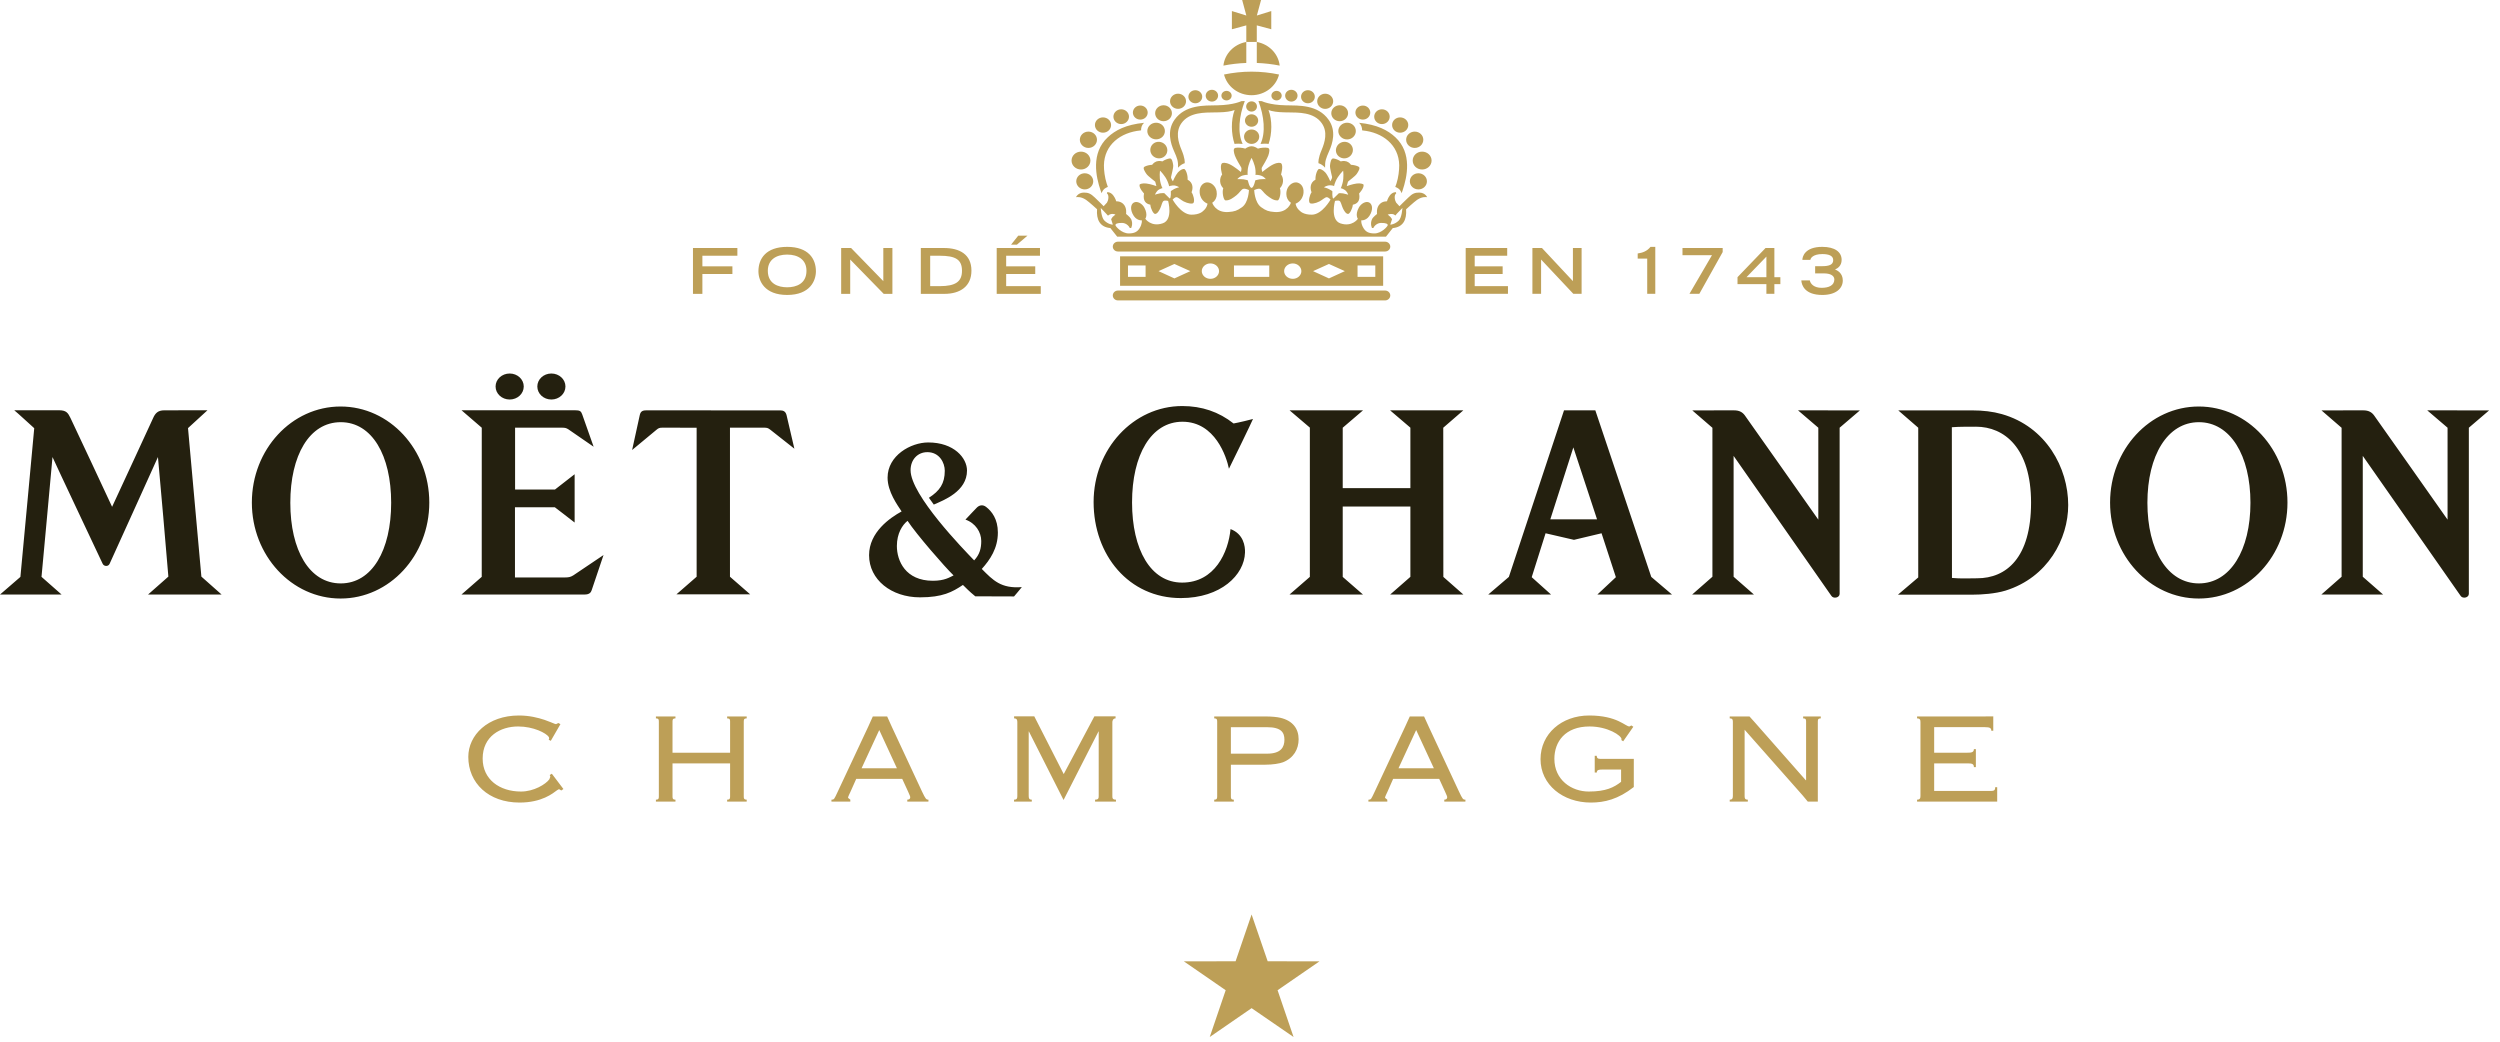
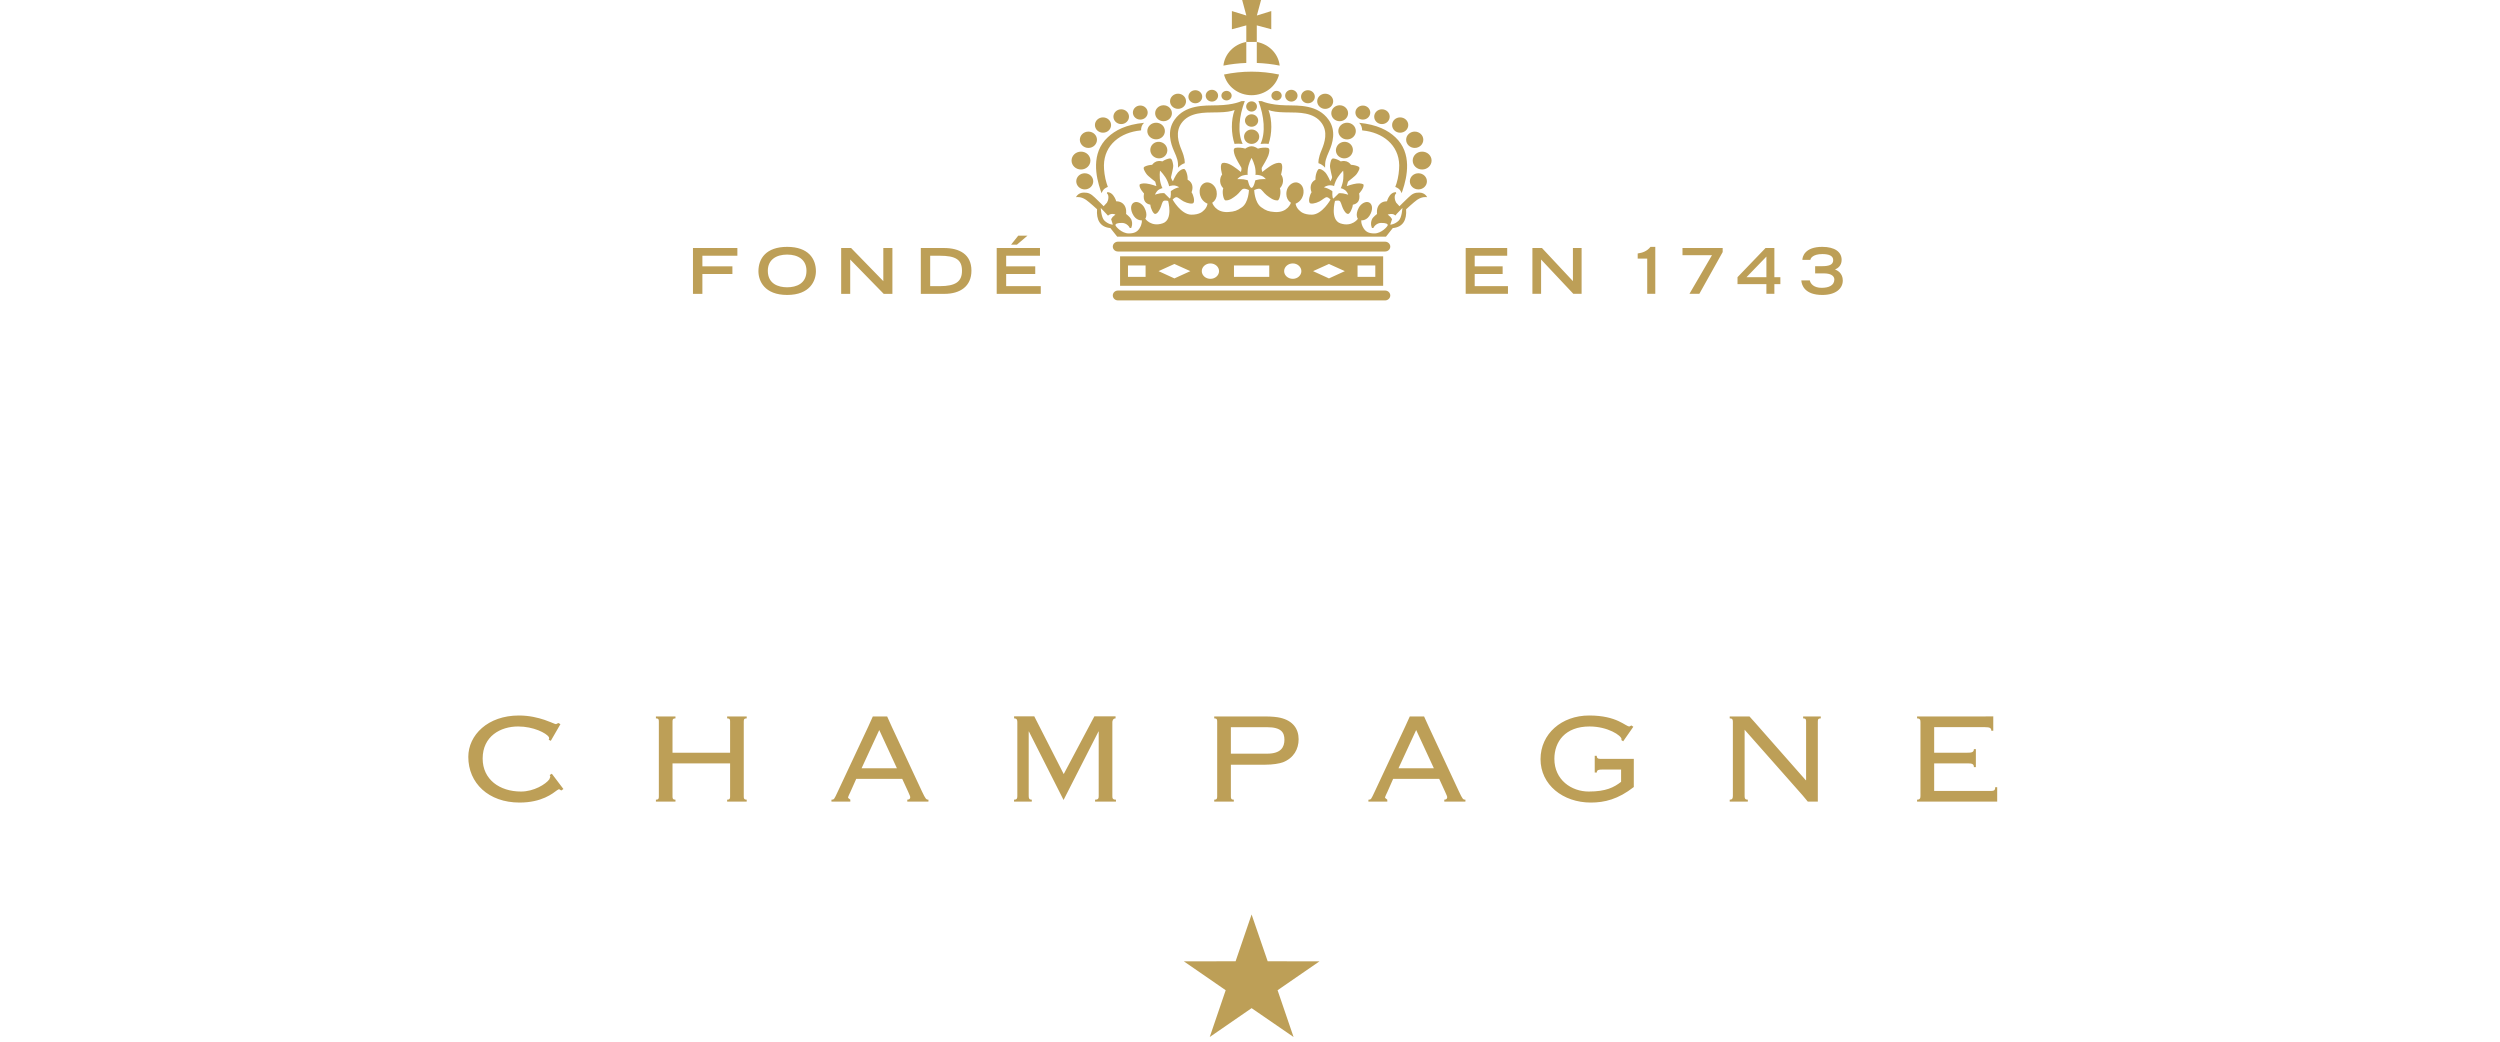
<svg xmlns="http://www.w3.org/2000/svg" width="156px" height="65px" viewBox="0 0 156 65">
  <title>logo</title>
  <desc>Created with Sketch.</desc>
  <g id="A---Homepage" stroke="none" stroke-width="1" fill="none" fill-rule="evenodd">
    <g id="A.1.1---M&amp;C---Homepage" transform="translate(-605, -10)">
      <g id="//-HEADER">
        <g id="logo" transform="translate(605, 10)">
          <path d="M76.534,6.266 C76.714,6.266 76.855,6.133 76.855,5.967 C76.855,5.804 76.714,5.67 76.534,5.67 C76.36,5.67 76.215,5.804 76.215,5.967 C76.215,6.133 76.36,6.266 76.534,6.266 Z M77.769,2.618 C77.009,2.753 76.419,3.354 76.341,4.094 C76.804,4.001 77.285,3.947 77.769,3.928 L77.769,2.618 Z M79.853,4.094 C79.77,3.354 79.185,2.756 78.424,2.618 L78.424,3.928 C78.91,3.947 79.388,4.001 79.853,4.094 Z M73.509,6.792 C73.784,6.792 74.009,6.58 74.009,6.319 C74.009,6.06 73.784,5.846 73.509,5.846 C73.236,5.846 73.01,6.06 73.01,6.319 C73.01,6.58 73.236,6.792 73.509,6.792 Z M75.624,6.34 C75.836,6.34 76.009,6.172 76.009,5.967 C76.009,5.769 75.836,5.603 75.624,5.603 C75.408,5.603 75.235,5.769 75.235,5.967 C75.235,6.172 75.408,6.34 75.624,6.34 Z M78.424,1.583 L79.327,1.826 L79.327,0.69 L78.428,0.969 L78.69,-6.98924731e-05 L77.511,-6.98924731e-05 L77.772,0.969 L76.87,0.69 L76.87,1.826 L77.769,1.583 L77.769,2.618 L78.424,2.618 L78.424,1.583 Z M74.588,6.445 C74.828,6.445 75.019,6.262 75.019,6.036 C75.019,5.81 74.828,5.629 74.588,5.629 C74.352,5.629 74.156,5.81 74.156,6.036 C74.156,6.262 74.352,6.445 74.588,6.445 Z M79.335,5.967 C79.335,6.133 79.479,6.266 79.661,6.266 C79.833,6.266 79.978,6.133 79.978,5.967 C79.978,5.804 79.833,5.67 79.661,5.67 C79.479,5.67 79.335,5.804 79.335,5.967 Z M83.511,8.179 C83.511,8.465 83.756,8.701 84.058,8.701 C84.361,8.701 84.604,8.465 84.604,8.179 C84.604,7.89 84.361,7.658 84.058,7.658 C83.756,7.658 83.511,7.89 83.511,8.179 Z M83.597,7.564 C83.884,7.564 84.121,7.341 84.121,7.065 C84.121,6.792 83.884,6.568 83.597,6.568 C83.307,6.568 83.072,6.792 83.072,7.065 C83.072,7.341 83.307,7.564 83.597,7.564 Z M85.044,7.463 C85.299,7.463 85.504,7.269 85.504,7.025 C85.504,6.781 85.299,6.587 85.044,6.587 C84.787,6.587 84.577,6.781 84.577,7.025 C84.577,7.269 84.787,7.463 85.044,7.463 Z M82.692,6.795 C82.966,6.795 83.191,6.58 83.191,6.319 C83.191,6.06 82.966,5.847 82.692,5.847 C82.419,5.847 82.193,6.06 82.193,6.319 C82.193,6.58 82.419,6.795 82.692,6.795 Z M80.58,6.34 C80.793,6.34 80.967,6.172 80.967,5.967 C80.967,5.769 80.793,5.603 80.58,5.603 C80.366,5.603 80.193,5.769 80.193,5.967 C80.193,6.172 80.366,6.34 80.58,6.34 Z M72.606,7.564 C72.892,7.564 73.128,7.341 73.128,7.065 C73.128,6.792 72.892,6.568 72.606,6.568 C72.318,6.568 72.081,6.792 72.081,7.065 C72.081,7.341 72.318,7.564 72.606,7.564 Z M64.944,17.856 L62.785,17.856 L62.785,17.099 L64.599,17.099 L64.599,16.62 L62.785,16.62 L62.785,15.958 L64.895,15.958 L64.895,15.476 L62.194,15.476 L62.194,18.337 L64.944,18.337 L64.944,17.856 Z M69.963,7.743 C70.231,7.743 70.449,7.534 70.449,7.28 C70.449,7.028 70.231,6.82 69.963,6.82 C69.695,6.82 69.477,7.028 69.477,7.28 C69.477,7.534 69.695,7.743 69.963,7.743 Z M49.119,17.927 C48.556,17.927 47.912,17.706 47.912,16.896 C47.912,16.209 48.433,15.886 49.119,15.886 C49.807,15.886 50.324,16.209 50.324,16.896 C50.324,17.706 49.681,17.927 49.119,17.927 Z M49.119,15.404 C47.793,15.404 47.326,16.145 47.326,16.926 C47.326,17.521 47.695,18.405 49.119,18.405 C50.542,18.405 50.913,17.521 50.913,16.926 C50.913,16.145 50.443,15.404 49.119,15.404 Z M86.753,18.437 C86.753,18.266 86.606,18.13 86.43,18.13 L69.762,18.13 C69.582,18.13 69.438,18.266 69.438,18.437 C69.438,18.607 69.582,18.746 69.762,18.746 L86.43,18.746 C86.606,18.746 86.753,18.607 86.753,18.437 Z M45.374,44.828 C45.568,44.828 45.558,44.927 45.558,45.069 L45.558,46.969 L41.965,46.969 L41.965,45.069 C41.965,44.927 41.956,44.828 42.149,44.828 L42.149,44.706 L40.929,44.706 L40.929,44.828 C41.123,44.828 41.112,44.927 41.112,45.069 L41.112,49.656 C41.112,49.798 41.123,49.899 40.929,49.899 L40.929,50.018 L42.149,50.018 L42.149,49.899 C41.956,49.899 41.965,49.798 41.965,49.656 L41.965,47.634 L45.558,47.634 L45.558,49.656 C45.558,49.798 45.568,49.899 45.374,49.899 L45.374,50.018 L46.594,50.018 L46.594,49.899 C46.402,49.899 46.411,49.798 46.411,49.656 L46.411,45.069 C46.411,44.927 46.402,44.828 46.594,44.828 L46.594,44.706 L45.374,44.706 L45.374,44.828 Z M69.411,49.656 L69.411,45.065 C69.411,44.988 69.443,44.828 69.611,44.828 L69.611,44.701 L68.288,44.701 L66.376,48.303 L64.54,44.701 L63.28,44.701 L63.28,44.828 C63.465,44.828 63.481,44.942 63.481,45.065 L63.481,49.656 C63.481,49.798 63.474,49.899 63.276,49.899 L63.276,50.018 L64.384,50.018 L64.384,49.899 C64.21,49.899 64.191,49.805 64.191,49.656 L64.191,45.643 L64.203,45.643 L66.366,49.919 L68.546,45.643 L68.559,45.643 L68.559,49.656 C68.559,49.798 68.553,49.899 68.333,49.899 L68.333,50.018 L69.635,50.018 L69.635,49.899 C69.415,49.899 69.411,49.798 69.411,49.656 Z M58.641,17.856 L58.043,17.856 L58.043,15.958 L58.641,15.958 C59.624,15.958 60.028,16.195 60.028,16.896 C60.028,17.566 59.64,17.856 58.641,17.856 Z M58.904,15.476 L57.459,15.476 L57.459,18.337 L58.93,18.337 C59.922,18.337 60.618,17.862 60.618,16.889 C60.618,15.857 59.855,15.476 58.904,15.476 Z M53.763,47.938 L54.865,45.554 L55.967,47.938 L53.763,47.938 Z M57.534,49.392 L55.66,45.375 C55.551,45.139 55.358,44.706 55.358,44.706 L54.464,44.706 C54.464,44.706 54.283,45.111 54.177,45.344 L52.264,49.424 C52.054,49.867 52.056,49.899 51.883,49.899 L51.882,50.018 L53.06,50.018 L53.06,49.899 L52.917,49.786 C52.918,49.703 53.013,49.535 53.067,49.412 L53.428,48.603 L56.3,48.603 L56.672,49.412 C56.779,49.656 56.799,49.694 56.799,49.758 C56.794,49.846 56.734,49.899 56.615,49.899 L56.615,50.018 L57.934,50.018 L57.935,49.899 C57.794,49.899 57.761,49.867 57.534,49.392 Z M34.303,48.361 L34.341,48.459 L34.28,48.628 C34.053,48.938 33.315,49.392 32.511,49.392 C31.174,49.392 30.118,48.639 30.118,47.333 C30.118,45.94 31.23,45.332 32.33,45.332 C33.29,45.332 34.087,45.744 34.247,45.989 L34.27,46.07 L34.24,46.158 L34.369,46.229 L34.971,45.187 L34.841,45.116 L34.697,45.187 L34.611,45.165 C34.471,45.116 34.283,45.021 33.974,44.918 C33.581,44.788 33.039,44.647 32.38,44.647 C30.438,44.647 29.222,45.868 29.222,47.232 C29.222,48.861 30.479,50.08 32.421,50.08 C33.81,50.08 34.493,49.51 34.769,49.305 L34.882,49.243 L35.025,49.326 L35.157,49.234 L34.434,48.28 L34.303,48.361 Z M86.231,7.743 C86.504,7.743 86.717,7.534 86.717,7.28 C86.717,7.028 86.504,6.82 86.231,6.82 C85.965,6.82 85.75,7.028 85.75,7.28 C85.75,7.534 85.965,7.743 86.231,7.743 Z M68.826,8.281 C69.106,8.281 69.332,8.068 69.332,7.801 C69.332,7.539 69.106,7.325 68.826,7.325 C68.549,7.325 68.323,7.539 68.323,7.801 C68.323,8.068 68.549,8.281 68.826,8.281 Z M72.142,8.695 C72.448,8.695 72.689,8.465 72.689,8.179 C72.689,7.89 72.448,7.658 72.142,7.658 C71.839,7.658 71.592,7.89 71.592,8.179 C71.592,8.465 71.839,8.695 72.142,8.695 Z M43.829,17.099 L45.702,17.099 L45.702,16.62 L43.829,16.62 L43.829,15.958 L46.012,15.958 L46.012,15.476 L43.241,15.476 L43.241,18.337 L43.829,18.337 L43.829,17.099 Z M71.154,7.463 C71.409,7.463 71.616,7.269 71.616,7.025 C71.616,6.781 71.409,6.584 71.154,6.584 C70.9,6.584 70.692,6.781 70.692,7.025 C70.692,7.269 70.9,7.463 71.154,7.463 Z M67.915,9.231 C68.214,9.231 68.451,9 68.451,8.72 C68.451,8.439 68.214,8.212 67.915,8.212 C67.622,8.212 67.382,8.439 67.382,8.72 C67.382,9 67.622,9.231 67.915,9.231 Z M53.053,16.195 L55.144,18.337 L55.686,18.337 L55.686,15.476 L55.119,15.476 L55.119,17.542 L53.109,15.476 L52.489,15.476 L52.489,18.337 L53.053,18.337 L53.053,16.195 Z M64.115,14.706 L63.538,14.706 L63.09,15.268 L63.454,15.268 L64.115,14.706 Z M67.455,10.577 C67.78,10.577 68.042,10.328 68.042,10.02 C68.042,9.71 67.78,9.462 67.455,9.462 C67.13,9.462 66.865,9.71 66.865,10.02 C66.865,10.328 67.13,10.577 67.455,10.577 Z M81.614,6.445 C81.853,6.445 82.045,6.264 82.045,6.036 C82.045,5.81 81.853,5.629 81.614,5.629 C81.378,5.629 81.185,5.81 81.185,6.036 C81.185,6.264 81.378,6.445 81.614,6.445 Z M87.366,8.281 C87.65,8.281 87.876,8.068 87.876,7.801 C87.876,7.539 87.65,7.325 87.366,7.325 C87.092,7.325 86.867,7.539 86.867,7.801 C86.867,8.068 87.092,8.281 87.366,8.281 Z M96.164,16.195 L98.176,18.334 L98.692,18.334 L98.692,15.476 L98.15,15.476 L98.15,17.542 L96.219,15.476 L95.622,15.476 L95.622,18.334 L96.164,18.334 L96.164,16.195 Z M70.386,17.276 L71.485,17.276 L71.485,16.563 L70.386,16.563 L70.386,17.276 Z M73.283,16.471 L74.278,16.919 L73.283,17.373 L72.294,16.919 L73.283,16.471 Z M75.53,16.438 C75.83,16.438 76.069,16.656 76.069,16.919 C76.069,17.183 75.83,17.399 75.53,17.399 C75.233,17.399 74.991,17.183 74.991,16.919 C74.991,16.656 75.233,16.438 75.53,16.438 Z M77,17.276 L79.202,17.276 L79.202,16.563 L77,16.563 L77,17.276 Z M80.672,16.438 C80.964,16.438 81.205,16.656 81.205,16.919 C81.205,17.183 80.964,17.399 80.672,17.399 C80.371,17.399 80.13,17.183 80.13,16.919 C80.13,16.656 80.371,16.438 80.672,16.438 Z M82.927,16.471 L83.919,16.919 L82.927,17.373 L81.935,16.919 L82.927,16.471 Z M84.711,17.276 L85.819,17.276 L85.819,16.563 L84.711,16.563 L84.711,17.276 Z M69.892,17.834 L86.309,17.834 L86.309,15.995 L69.892,15.995 L69.892,17.834 Z M102.192,15.817 L102.192,16.136 L102.786,16.136 L102.786,18.334 L103.29,18.334 L103.29,15.404 L102.992,15.404 C102.768,15.679 102.501,15.772 102.192,15.817 Z M87.267,47.938 L88.369,45.554 L89.472,47.938 L87.267,47.938 Z M91.04,49.392 L89.167,45.375 C89.06,45.139 88.862,44.706 88.862,44.706 L87.971,44.706 C87.971,44.706 87.787,45.111 87.681,45.344 L85.77,49.424 C85.558,49.867 85.563,49.899 85.391,49.899 L85.388,50.018 L86.569,50.018 L86.566,49.899 L86.424,49.786 C86.428,49.703 86.519,49.535 86.575,49.412 L86.931,48.603 L89.807,48.603 L90.177,49.412 C90.287,49.656 90.305,49.694 90.305,49.758 C90.3,49.846 90.238,49.899 90.124,49.899 L90.124,50.018 L91.441,50.018 L91.444,49.899 C91.287,49.899 91.267,49.867 91.04,49.392 Z M92.021,17.099 L93.765,17.099 L93.765,16.62 L92.021,16.62 L92.021,15.958 L94.049,15.958 L94.049,15.476 L91.459,15.476 L91.459,18.334 L94.097,18.334 L94.097,17.856 L92.021,17.856 L92.021,17.099 Z M79.103,59.984 C79.103,59.984 78.319,57.694 78.1,57.064 C77.959,57.486 77.745,58.099 77.745,58.099 L77.101,59.984 C77.101,59.984 74.566,59.984 73.871,59.987 C74.432,60.374 76.483,61.79 76.483,61.79 C76.483,61.79 75.7,64.082 75.488,64.709 C76.05,64.323 78.1,62.909 78.1,62.909 C78.1,62.909 80.153,64.323 80.718,64.709 C80.504,64.082 79.721,61.79 79.721,61.79 C79.721,61.79 81.767,60.374 82.336,59.987 C81.638,59.984 79.103,59.984 79.103,59.984 Z M88.153,10.02 C88.153,10.328 88.414,10.577 88.74,10.577 C89.067,10.577 89.331,10.328 89.331,10.02 C89.331,9.71 89.067,9.462 88.74,9.462 C88.414,9.462 88.153,9.71 88.153,10.02 Z M104.987,15.925 L106.827,15.925 L105.422,18.334 L106.039,18.334 L107.495,15.729 L107.495,15.476 L104.987,15.476 L104.987,15.925 Z M86.753,15.389 C86.753,15.22 86.606,15.08 86.43,15.08 L69.762,15.08 C69.582,15.08 69.438,15.22 69.438,15.389 C69.438,15.559 69.582,15.694 69.762,15.694 L86.43,15.694 C86.606,15.694 86.753,15.559 86.753,15.389 Z M108.982,17.296 L110.223,16.012 L110.223,17.296 L108.982,17.296 Z M110.223,18.334 L110.721,18.334 L110.721,17.728 L111.095,17.728 L111.095,17.296 L110.721,17.296 L110.721,15.476 L110.17,15.476 L108.421,17.296 L108.421,17.728 L110.223,17.728 L110.223,18.334 Z M112.516,44.828 C112.714,44.828 112.7,44.927 112.7,45.069 L112.7,48.686 L112.679,48.686 L109.494,45.069 L109.167,44.706 L107.934,44.706 L107.934,44.828 C108.127,44.828 108.131,44.927 108.131,45.069 L108.131,49.656 C108.131,49.798 108.113,49.899 107.934,49.899 L107.934,50.018 L109.064,50.018 L109.064,49.899 C108.869,49.899 108.864,49.798 108.864,49.656 L108.864,45.536 L112.477,49.624 L112.804,50.018 L113.432,50.018 L113.432,49.656 L113.432,45.069 C113.432,44.927 113.423,44.828 113.616,44.828 L113.616,44.706 L112.516,44.706 L112.516,44.828 Z M124.501,49.123 C124.501,49.377 124.37,49.353 124.085,49.353 L120.692,49.353 L120.692,47.634 L122.773,47.634 C123.063,47.634 123.171,47.671 123.171,47.871 L123.294,47.871 L123.294,46.745 L123.171,46.745 C123.171,46.958 122.996,46.969 122.753,46.969 L120.692,46.969 L120.692,45.375 L123.859,45.375 C124.165,45.375 124.257,45.428 124.257,45.598 L124.38,45.598 L124.38,44.701 C124.38,44.701 124.195,44.706 123.85,44.706 L119.626,44.706 L119.626,44.828 C119.814,44.828 119.837,44.927 119.837,45.069 L119.837,49.656 C119.837,49.798 119.814,49.899 119.626,49.899 L119.626,50.018 L124.145,50.018 C124.396,50.018 124.625,50.021 124.625,50.021 L124.625,49.123 L124.501,49.123 Z M114.507,16.813 C114.646,16.758 114.918,16.601 114.918,16.216 C114.918,15.722 114.494,15.404 113.709,15.404 C112.617,15.404 112.468,16.019 112.468,16.216 L112.969,16.216 C112.969,16.128 113.112,15.854 113.714,15.854 C114.107,15.854 114.392,15.95 114.392,16.232 C114.392,16.53 114.119,16.61 113.685,16.61 L113.265,16.61 L113.265,17.059 L113.808,17.059 C114.317,17.059 114.465,17.264 114.463,17.446 C114.454,17.818 114.107,17.96 113.667,17.96 C113.19,17.96 112.973,17.713 112.933,17.498 L112.402,17.498 C112.421,17.793 112.613,18.405 113.714,18.405 C114.56,18.405 114.99,17.999 114.99,17.503 C114.99,17.045 114.656,16.878 114.507,16.813 Z M99.637,47.16 L99.511,47.164 L99.511,48.205 L99.64,48.204 C99.64,48.038 99.773,48.019 99.987,48.019 L101.156,48.019 L101.156,48.786 C100.716,49.132 100.211,49.392 99.137,49.392 C98.057,49.392 96.993,48.665 96.993,47.353 C96.993,46.283 97.664,45.332 99.189,45.332 C100.323,45.332 101.185,45.899 101.185,46.13 L101.167,46.176 L101.287,46.257 L101.92,45.35 L101.796,45.268 L101.677,45.332 C101.432,45.338 100.915,44.647 99.164,44.647 C97.44,44.647 96.129,45.796 96.129,47.372 C96.129,48.968 97.526,50.08 99.268,50.08 C100.12,50.08 100.974,49.876 101.949,49.11 L101.949,48.618 L101.949,47.739 C101.949,47.513 101.95,47.353 101.95,47.353 L99.987,47.353 C99.811,47.353 99.637,47.384 99.637,47.16 Z M79.812,4.65 C79.263,4.535 78.686,4.471 78.096,4.471 C77.507,4.471 76.934,4.535 76.38,4.65 C76.563,5.39 77.263,5.941 78.096,5.941 C78.93,5.941 79.63,5.39 79.812,4.65 Z M75.919,6.571 C75.149,6.587 73.96,6.529 73.293,7.47 C72.796,8.164 73.053,8.967 73.259,9.428 C73.466,9.895 73.52,10.045 73.513,10.465 C73.655,10.285 73.858,10.202 73.925,10.185 C73.93,10.134 73.951,9.883 73.729,9.357 C73.524,8.869 73.338,8.231 73.722,7.687 C74.219,6.985 75.187,7.025 75.815,7.014 L76.035,7.011 C76.483,7.003 76.814,6.953 77.041,6.866 C76.804,7.49 76.822,8.349 77.037,8.983 C77.15,8.958 77.383,8.964 77.541,8.979 C77.21,8.277 77.315,7.253 77.674,6.308 L77.469,6.309 C77.461,6.309 77,6.551 75.975,6.571 L75.919,6.571 Z M78.1,8.98 C78.362,8.98 78.575,8.779 78.575,8.527 C78.575,8.281 78.362,8.08 78.1,8.08 C77.839,8.08 77.628,8.281 77.628,8.527 C77.628,8.778 77.839,8.98 78.1,8.98 Z M78.096,6.964 C78.285,6.964 78.434,6.823 78.434,6.645 C78.434,6.467 78.285,6.324 78.096,6.324 C77.914,6.324 77.761,6.467 77.761,6.645 C77.761,6.823 77.914,6.964 78.096,6.964 Z M89.04,11.314 C89.04,11.036 88.802,10.812 88.508,10.812 C88.212,10.812 87.974,11.036 87.974,11.314 C87.974,11.596 88.212,11.819 88.508,11.819 C88.802,11.819 89.04,11.596 89.04,11.314 Z M87.065,11.664 C87.22,11.726 87.371,11.796 87.46,12.056 C87.5,11.95 87.464,12.056 87.519,11.891 C87.805,11.046 88.137,9.556 87.069,8.563 C86.609,8.132 85.935,7.773 84.809,7.663 C84.942,7.79 84.994,7.949 84.998,8.132 L85.031,8.14 C86.264,8.261 87.291,9.03 87.311,10.313 C87.315,10.614 87.258,11.086 87.143,11.443 C87.091,11.605 87.082,11.613 87.065,11.664 Z M84.387,9.537 C84.492,9.27 84.349,8.972 84.076,8.877 C83.801,8.785 83.496,8.925 83.396,9.195 C83.289,9.465 83.429,9.76 83.708,9.853 C83.981,9.948 84.287,9.807 84.387,9.537 Z M88.279,9.231 C88.577,9.231 88.814,9.003 88.814,8.72 C88.814,8.439 88.577,8.212 88.279,8.212 C87.985,8.212 87.743,8.439 87.743,8.72 C87.743,9.003 87.985,9.231 88.279,9.231 Z M67.688,11.819 C67.983,11.819 68.218,11.592 68.218,11.314 C68.218,11.036 67.983,10.812 67.688,10.812 C67.396,10.812 67.158,11.036 67.158,11.314 C67.158,11.592 67.396,11.819 67.688,11.819 Z M76.807,45.377 L79.068,45.377 C79.964,45.377 80.148,45.719 80.148,46.159 C80.148,46.613 79.943,47.029 79.068,47.029 L76.807,47.029 L76.807,45.377 Z M78.946,47.718 C79.422,47.718 79.845,47.645 80.056,47.566 C80.727,47.303 81.034,46.745 81.034,46.13 C81.034,45.485 80.685,44.973 79.887,44.788 C79.696,44.744 79.387,44.706 78.912,44.706 L75.768,44.706 L75.768,44.828 C75.96,44.828 75.952,44.927 75.952,45.069 L75.952,49.656 C75.952,49.798 75.96,49.899 75.768,49.899 L75.768,50.018 L76.99,50.018 L76.99,49.899 C76.798,49.899 76.807,49.798 76.807,49.656 L76.807,47.718 L78.946,47.718 Z M86.753,14.014 L86.864,13.676 L86.763,13.536 L86.595,13.389 C86.595,13.389 86.743,13.342 86.871,13.353 C86.999,13.365 87.066,13.446 87.068,13.449 C87.073,13.442 87.092,13.417 87.167,13.333 C87.365,13.122 87.511,12.976 87.511,12.976 C87.511,12.976 87.479,13.577 87.277,13.769 C87.038,13.999 86.77,14.028 86.753,14.014 Z M83.14,11.931 C83.14,11.931 83.058,11.867 82.927,11.801 C82.814,11.737 82.615,11.689 82.615,11.689 C82.615,11.689 82.787,11.552 83.026,11.564 C83.182,11.568 83.25,11.613 83.25,11.613 C83.25,11.613 83.235,11.57 83.345,11.309 C83.496,10.958 83.812,10.652 83.812,10.652 C83.812,10.652 83.873,11.07 83.772,11.437 C83.698,11.712 83.659,11.743 83.659,11.743 C83.659,11.743 83.742,11.754 83.867,11.823 C84.076,11.939 84.126,12.15 84.126,12.15 C84.126,12.15 83.942,12.092 83.8,12.067 C83.672,12.045 83.548,12.056 83.548,12.056 L83.207,12.389 C83.111,12.384 83.14,11.931 83.14,11.931 Z M78.096,11.722 C77.961,11.723 77.865,11.254 77.865,11.254 C77.865,11.254 77.732,11.207 77.594,11.189 C77.438,11.172 77.212,11.176 77.212,11.176 C77.212,11.176 77.358,10.98 77.608,10.937 C77.767,10.898 77.861,10.912 77.861,10.912 C77.861,10.912 77.834,10.919 77.856,10.628 C77.882,10.248 78.09,9.863 78.096,9.856 L78.1,9.856 C78.1,9.863 78.315,10.248 78.343,10.628 C78.362,10.919 78.333,10.915 78.333,10.915 C78.333,10.915 78.424,10.898 78.586,10.933 C78.854,10.98 78.984,11.176 78.984,11.176 C78.984,11.176 78.758,11.171 78.605,11.189 C78.455,11.211 78.33,11.254 78.33,11.254 C78.33,11.254 78.235,11.723 78.096,11.722 Z M72.987,12.384 L72.649,12.05 C72.649,12.05 72.516,12.045 72.395,12.061 C72.264,12.081 72.072,12.147 72.072,12.147 C72.072,12.147 72.149,11.923 72.333,11.819 C72.463,11.749 72.543,11.737 72.543,11.737 C72.543,11.737 72.499,11.705 72.424,11.434 C72.323,11.063 72.385,10.648 72.385,10.648 C72.385,10.648 72.698,10.951 72.848,11.302 C72.962,11.568 72.948,11.622 72.948,11.622 C72.948,11.622 73.019,11.588 73.17,11.573 C73.394,11.55 73.58,11.685 73.58,11.685 C73.58,11.685 73.399,11.726 73.265,11.796 C73.162,11.851 73.059,11.927 73.059,11.927 C73.059,11.927 73.085,12.381 72.987,12.384 Z M68.919,13.769 C68.714,13.577 68.687,12.976 68.687,12.976 C68.687,12.976 68.833,13.122 69.025,13.333 C69.122,13.437 69.137,13.456 69.139,13.458 C69.139,13.458 69.228,13.368 69.358,13.352 C69.482,13.333 69.604,13.389 69.604,13.389 L69.429,13.536 L69.334,13.676 L69.44,14.014 C69.426,14.028 69.156,13.999 68.919,13.769 Z M87.74,13.061 C87.74,13.061 88.235,12.602 88.431,12.467 C88.782,12.233 89.054,12.307 89.054,12.307 C89.054,12.307 88.936,12.017 88.555,12.017 C88.286,12.017 88.137,12.075 87.877,12.33 C87.65,12.542 87.327,12.869 87.327,12.869 L87.121,12.644 C87.043,12.528 86.959,12.19 87.125,12.061 L87.101,11.991 C87.101,11.991 86.887,11.974 86.717,12.207 C86.589,12.384 86.546,12.564 86.546,12.564 C86.546,12.564 86.297,12.542 86.112,12.721 C85.857,12.956 85.928,13.352 85.928,13.352 C85.928,13.352 85.673,13.542 85.613,13.679 C85.477,13.982 85.613,14.226 85.613,14.226 L85.698,14.226 C85.78,14.046 85.976,13.914 86.177,13.91 C86.483,13.906 86.599,13.969 86.595,14.051 C86.585,14.134 86.199,14.566 85.764,14.566 C85.421,14.566 85.235,14.471 85.094,14.253 C84.91,13.964 84.945,13.748 84.945,13.748 C84.945,13.748 85.319,13.797 85.531,13.328 C85.698,12.964 85.593,12.716 85.436,12.636 C85.244,12.532 84.931,12.689 84.787,12.964 C84.542,13.42 84.732,13.655 84.732,13.655 C84.732,13.655 84.372,14.182 83.643,13.939 C82.98,13.713 83.304,12.537 83.304,12.537 C83.304,12.537 83.496,12.485 83.586,12.537 C83.676,12.587 83.71,12.809 83.794,12.992 C83.859,13.131 83.979,13.349 84.121,13.349 C84.222,13.349 84.394,13.026 84.417,12.775 C84.682,12.721 84.898,12.553 84.809,12.072 C84.809,12.072 85.13,11.737 85.086,11.522 C85.083,11.49 84.91,11.417 84.653,11.452 C84.393,11.485 84.038,11.613 84.038,11.613 L84.114,11.337 C84.182,11.264 84.553,11.007 84.659,10.854 C84.762,10.704 84.902,10.479 84.787,10.408 C84.676,10.339 84.455,10.287 84.301,10.284 C84.301,10.284 84.206,10.136 84.038,10.076 L84.007,10.067 C83.837,10.016 83.661,10.071 83.661,10.071 C83.541,9.984 83.333,9.899 83.2,9.887 C83.061,9.872 83.012,10.131 82.993,10.311 C82.972,10.489 83.111,10.949 83.123,11.049 C83.132,11.142 83.009,11.314 83.009,11.314 C83.009,11.314 82.862,10.948 82.695,10.757 C82.526,10.574 82.36,10.532 82.302,10.543 C82.213,10.563 82.066,10.91 82.086,11.211 C81.716,11.404 81.756,11.796 81.842,11.994 C81.721,12.177 81.631,12.535 81.727,12.663 C81.783,12.742 82.078,12.704 82.338,12.568 C82.526,12.468 82.687,12.299 82.795,12.305 C82.903,12.311 83.026,12.455 83.026,12.455 C83.026,12.455 82.505,13.387 81.865,13.396 C81.335,13.403 81.133,13.175 81.133,13.175 C80.865,12.968 80.846,12.708 80.846,12.708 C80.846,12.708 81.283,12.564 81.339,12.036 C81.378,11.622 81.124,11.408 80.904,11.383 C80.629,11.353 80.337,11.611 80.284,11.927 C80.188,12.453 80.554,12.65 80.554,12.65 C80.554,12.65 80.365,13.287 79.539,13.23 C79.154,13.199 79.009,13.152 78.7,12.932 C78.285,12.636 78.262,11.859 78.262,11.859 C78.262,11.859 78.472,11.754 78.605,11.781 C78.735,11.805 78.839,12.024 79.034,12.178 C79.251,12.346 79.479,12.523 79.726,12.504 C79.845,12.495 79.958,12 79.866,11.747 C80.101,11.51 80.123,11.139 79.937,10.886 C79.937,10.886 80.093,10.362 79.952,10.201 C79.912,10.153 79.744,10.12 79.458,10.254 C79.177,10.386 78.768,10.732 78.768,10.732 C78.768,10.732 78.692,10.531 78.749,10.44 C78.806,10.35 79.079,9.89 79.141,9.707 C79.201,9.526 79.272,9.256 79.106,9.226 C78.942,9.192 78.664,9.217 78.494,9.275 C78.41,9.217 78.253,9.126 78.1,9.126 L78.096,9.126 C77.941,9.126 77.789,9.216 77.705,9.275 C77.533,9.216 77.257,9.192 77.093,9.226 C76.923,9.256 76.994,9.526 77.056,9.707 C77.117,9.89 77.39,10.35 77.448,10.44 C77.504,10.531 77.432,10.732 77.432,10.732 C77.432,10.732 77.017,10.386 76.738,10.254 C76.452,10.12 76.285,10.153 76.243,10.197 C76.101,10.362 76.261,10.886 76.261,10.886 C76.077,11.139 76.091,11.51 76.331,11.747 C76.242,12 76.35,12.495 76.469,12.504 C76.722,12.523 76.947,12.346 77.162,12.178 C77.358,12.024 77.46,11.803 77.591,11.781 C77.724,11.754 77.934,11.859 77.934,11.859 C77.934,11.859 77.914,12.636 77.499,12.932 C77.187,13.152 77.041,13.199 76.655,13.23 C75.834,13.287 75.643,12.65 75.643,12.65 C75.643,12.65 76.009,12.453 75.914,11.927 C75.86,11.611 75.568,11.353 75.292,11.383 C75.071,11.406 74.821,11.622 74.861,12.036 C74.915,12.564 75.349,12.708 75.349,12.708 C75.349,12.708 75.329,12.968 75.064,13.175 C75.064,13.175 74.864,13.403 74.334,13.396 C73.693,13.387 73.171,12.455 73.171,12.455 C73.171,12.455 73.293,12.311 73.404,12.305 C73.509,12.299 73.669,12.467 73.859,12.568 C74.123,12.704 74.413,12.742 74.471,12.663 C74.563,12.535 74.476,12.177 74.352,11.994 C74.441,11.796 74.48,11.404 74.106,11.211 C74.129,10.91 73.986,10.562 73.892,10.543 C73.835,10.532 73.669,10.574 73.503,10.757 C73.338,10.948 73.188,11.314 73.188,11.314 C73.188,11.314 73.063,11.142 73.073,11.046 C73.085,10.949 73.225,10.489 73.208,10.311 C73.184,10.131 73.137,9.872 72.997,9.887 C72.862,9.899 72.655,9.984 72.533,10.071 C72.533,10.071 72.359,10.016 72.187,10.067 L72.159,10.076 C71.991,10.136 71.893,10.284 71.893,10.284 C71.742,10.287 71.522,10.339 71.409,10.408 C71.294,10.479 71.433,10.704 71.538,10.854 C71.644,11.007 72.014,11.264 72.086,11.337 L72.159,11.613 C72.159,11.613 71.803,11.485 71.543,11.452 C71.287,11.417 71.117,11.49 71.109,11.522 C71.065,11.737 71.386,12.071 71.386,12.071 C71.3,12.553 71.515,12.72 71.781,12.772 C71.8,13.026 71.974,13.349 72.076,13.349 C72.222,13.349 72.339,13.129 72.403,12.992 C72.49,12.806 72.516,12.587 72.612,12.537 C72.703,12.485 72.892,12.537 72.892,12.537 C72.892,12.537 73.218,13.713 72.553,13.935 C71.828,14.182 71.465,13.651 71.465,13.651 C71.465,13.651 71.652,13.42 71.412,12.964 C71.267,12.688 70.955,12.532 70.76,12.636 C70.602,12.713 70.498,12.959 70.666,13.328 C70.878,13.797 71.251,13.748 71.251,13.748 C71.251,13.748 71.287,13.964 71.103,14.253 C70.964,14.471 70.772,14.566 70.436,14.566 C69.994,14.566 69.613,14.134 69.604,14.051 C69.599,13.969 69.715,13.904 70.022,13.91 C70.22,13.914 70.417,14.046 70.498,14.226 L70.584,14.226 C70.584,14.226 70.721,13.982 70.584,13.677 C70.518,13.542 70.266,13.349 70.266,13.349 C70.266,13.349 70.337,12.956 70.087,12.72 C69.897,12.542 69.653,12.562 69.653,12.562 C69.653,12.562 69.607,12.381 69.477,12.207 C69.308,11.974 69.098,11.989 69.098,11.989 L69.07,12.061 C69.234,12.19 69.153,12.528 69.075,12.644 L68.868,12.869 C68.868,12.869 68.547,12.542 68.322,12.33 C68.056,12.075 67.906,12.017 67.639,12.017 C67.259,12.017 67.142,12.307 67.142,12.307 C67.142,12.307 67.412,12.233 67.764,12.467 C67.964,12.603 68.457,13.057 68.457,13.057 C68.405,13.702 68.632,14.173 69.287,14.231 L69.715,14.77 L86.483,14.77 L86.908,14.232 C87.564,14.173 87.787,13.702 87.74,13.061 Z M72.497,9.853 C72.772,9.76 72.912,9.462 72.808,9.195 C72.707,8.925 72.398,8.785 72.123,8.877 C71.852,8.972 71.708,9.27 71.813,9.537 C71.914,9.807 72.224,9.948 72.497,9.853 Z M71.166,8.14 L71.202,8.132 C71.202,7.949 71.251,7.79 71.39,7.663 C70.262,7.773 69.584,8.132 69.129,8.563 C68.056,9.556 68.39,11.046 68.678,11.887 C68.731,12.05 68.7,11.95 68.737,12.056 C68.847,11.785 68.976,11.726 69.13,11.664 C69.111,11.613 69.108,11.605 69.055,11.443 C68.938,11.086 68.88,10.614 68.885,10.313 C68.907,9.028 69.931,8.26 71.166,8.14 Z M82.273,10.185 C82.339,10.202 82.546,10.285 82.684,10.466 C82.675,10.045 82.736,9.895 82.939,9.428 C83.147,8.967 83.402,8.164 82.903,7.47 C82.24,6.529 81.047,6.587 80.281,6.571 L80.222,6.571 C79.201,6.551 78.735,6.309 78.733,6.309 L78.529,6.308 C78.883,7.253 78.987,8.277 78.657,8.979 C78.817,8.964 79.045,8.958 79.159,8.983 C79.382,8.349 79.393,7.49 79.154,6.866 C79.385,6.953 79.718,7.003 80.162,7.011 L80.382,7.014 C81.009,7.025 81.982,6.985 82.477,7.687 C82.862,8.231 82.674,8.869 82.47,9.357 C82.246,9.883 82.265,10.134 82.273,10.185 Z M78.096,7.91 C78.325,7.91 78.511,7.737 78.511,7.522 C78.511,7.306 78.325,7.132 78.096,7.132 C77.87,7.132 77.685,7.306 77.685,7.522 C77.685,7.737 77.87,7.91 78.096,7.91 Z" id="Fill-1" fill="#BD9F57" />
-           <path d="M58.213,36.24 C56.501,36.24 55.965,34.995 55.965,34.069 C55.965,33.282 56.311,32.752 56.632,32.5 C57.166,33.32 58.965,35.39 59.503,35.905 C59.261,36.021 58.945,36.24 58.213,36.24 Z M61.264,35.502 C61.78,34.929 62.267,34.216 62.267,33.23 C62.267,32.393 61.89,31.906 61.528,31.628 C61.311,31.464 61.085,31.526 60.929,31.701 C60.882,31.754 60.504,32.138 60.244,32.423 C60.874,32.644 61.23,33.208 61.23,33.761 C61.23,34.22 61.132,34.601 60.787,34.968 C60.146,34.303 56.82,30.891 56.82,29.341 C56.82,28.679 57.261,28.214 57.869,28.214 C58.622,28.214 58.954,28.881 58.954,29.373 C58.954,30.174 58.641,30.626 57.964,31.061 C58.042,31.169 58.182,31.37 58.269,31.486 C58.892,31.212 60.341,30.666 60.341,29.361 C60.341,28.586 59.541,27.609 57.92,27.609 C56.837,27.609 55.385,28.421 55.385,29.805 C55.385,30.687 56.004,31.521 56.26,31.914 C55.55,32.302 54.23,33.201 54.23,34.645 C54.23,36.173 55.62,37.274 57.409,37.274 C58.816,37.274 59.428,36.942 60.086,36.5 C60.304,36.709 60.449,36.876 60.857,37.21 C61.046,37.21 63.042,37.218 63.276,37.218 C63.338,37.135 63.651,36.79 63.763,36.635 C62.465,36.739 61.964,36.21 61.264,35.502 Z M73.786,26.316 C75.83,26.316 76.538,28.519 76.686,29.25 C76.932,28.767 78.091,26.379 78.187,26.144 C78.025,26.19 77.339,26.36 76.975,26.425 C76.058,25.701 75,25.337 73.774,25.337 C70.721,25.337 68.241,28.02 68.241,31.328 C68.241,34.638 70.438,37.32 73.684,37.32 C76.182,37.32 77.647,35.876 77.688,34.482 C77.704,34.088 77.6,33.321 76.785,33.014 C76.652,34.453 75.807,36.354 73.765,36.354 C71.804,36.354 70.64,34.299 70.64,31.348 C70.64,28.394 71.827,26.316 73.786,26.316 Z M137.21,36.405 C135.25,36.405 133.998,34.328 133.998,31.374 C133.998,28.421 135.25,26.344 137.21,26.344 C139.174,26.344 140.428,28.421 140.428,31.374 C140.428,34.328 139.174,36.405 137.21,36.405 Z M137.203,25.366 C134.151,25.366 131.669,28.048 131.669,31.36 C131.669,34.667 134.151,37.348 137.203,37.348 C140.26,37.348 142.738,34.667 142.738,31.36 C142.738,28.048 140.26,25.366 137.203,25.366 Z M86.74,25.604 L88.008,26.687 L88.008,30.46 L83.786,30.46 L83.786,26.69 C83.786,26.69 84.796,25.83 85.054,25.604 L80.468,25.604 C80.468,25.604 81.529,26.509 81.735,26.683 L81.735,35.997 C81.735,35.997 80.731,36.869 80.468,37.097 L85.048,37.097 C85.048,37.097 84.038,36.214 83.786,35.999 L83.786,31.607 L88.008,31.607 L88.008,35.995 C88.008,35.995 86.953,36.916 86.749,37.097 L91.313,37.097 C91.313,37.097 90.204,36.125 90.065,35.999 C90.065,35.999 90.059,27.001 90.059,26.69 C90.059,26.69 91.159,25.736 91.313,25.604 L86.74,25.604 Z M113.463,26.69 L113.463,32.426 C113.463,32.426 108.963,26.029 108.877,25.92 C108.734,25.727 108.544,25.606 108.208,25.606 C108.06,25.606 105.598,25.608 105.598,25.608 L106.855,26.694 L106.855,35.989 L105.589,37.1 L109.447,37.1 L108.177,35.989 L108.177,28.447 L114.275,37.178 C114.403,37.383 114.793,37.3 114.793,37.057 L114.793,26.69 L116.059,25.608 L112.197,25.606 L113.463,26.69 Z M96.74,32.405 L98.177,27.918 L99.656,32.407 L96.74,32.405 Z M99.548,25.604 L97.595,25.604 L94.153,35.999 L92.868,37.097 L96.784,37.097 L95.579,36.016 L96.444,33.276 L98.216,33.686 L99.937,33.276 L100.831,36.016 L99.678,37.097 L104.331,37.097 L103.039,35.999 L99.548,25.604 Z M11.732,26.714 L12.947,25.6 C12.663,25.6 10.572,25.604 10.248,25.604 C9.847,25.604 9.686,25.796 9.558,26.08 C9.458,26.316 7.454,30.626 6.995,31.625 C6.824,31.244 4.58,26.461 4.395,26.077 C4.243,25.771 4.144,25.6 3.682,25.6 L0.888,25.6 C1.072,25.743 1.888,26.501 2.136,26.72 C2.117,27.029 1.331,35.329 1.273,35.999 L0,37.1 L3.844,37.1 L2.59,35.995 C2.604,35.822 3.256,28.828 3.276,28.519 C3.372,28.756 6.345,35.047 6.404,35.175 C6.482,35.351 6.758,35.372 6.842,35.175 C6.88,35.082 9.693,28.902 9.856,28.519 C9.895,28.848 10.488,35.695 10.506,35.98 L9.237,37.1 L13.829,37.1 L12.566,35.98 C12.548,35.729 11.785,27.251 11.732,26.714 Z M123.371,36.085 C123.012,36.085 122.312,36.117 121.802,36.063 C121.802,35.736 121.795,26.659 121.795,26.659 C122.21,26.62 123.128,26.626 123.304,26.626 C125.067,26.626 126.738,27.952 126.738,31.365 C126.738,34.81 125.195,36.085 123.371,36.085 Z M124.915,25.84 C124.357,25.68 123.731,25.608 123.057,25.608 L118.451,25.608 L119.698,26.69 L119.698,36.032 L118.433,37.107 L123.101,37.107 C123.635,37.107 124.494,37.053 125.149,36.852 C127.78,36.032 129.056,33.631 129.056,31.515 C129.056,29.191 127.677,26.626 124.915,25.84 Z M31.804,24.93 C32.289,24.93 32.682,24.567 32.682,24.117 C32.682,23.67 32.289,23.307 31.804,23.307 C31.317,23.307 30.924,23.67 30.924,24.117 C30.924,24.567 31.317,24.93 31.804,24.93 Z M34.406,24.93 C34.891,24.93 35.284,24.567 35.284,24.117 C35.284,23.67 34.891,23.307 34.406,23.307 C33.918,23.307 33.529,23.67 33.529,24.117 C33.529,24.567 33.918,24.93 34.406,24.93 Z M21.262,36.405 C19.301,36.405 18.116,34.328 18.116,31.374 C18.116,28.421 19.301,26.344 21.262,26.344 C23.219,26.344 24.409,28.421 24.409,31.374 C24.409,34.328 23.219,36.405 21.262,36.405 Z M21.252,25.366 C18.196,25.366 15.716,28.048 15.716,31.36 C15.716,34.667 18.196,37.348 21.252,37.348 C24.309,37.348 26.788,34.667 26.788,31.36 C26.788,28.048 24.309,25.366 21.252,25.366 Z M35.276,36.032 L32.134,36.032 L32.134,31.654 L34.623,31.654 C34.655,31.68 35.762,32.525 35.857,32.607 L35.857,29.592 L34.629,30.548 L32.141,30.548 L32.141,26.687 L35.061,26.687 C35.256,26.687 35.335,26.706 35.469,26.792 L37.042,27.876 C37.03,27.836 36.368,25.971 36.33,25.859 C36.257,25.657 36.19,25.6 35.877,25.6 L28.798,25.6 C28.798,25.6 29.98,26.62 30.062,26.69 C30.062,26.729 30.06,35.866 30.06,35.995 L28.798,37.097 L36.497,37.097 C36.768,37.097 36.876,36.974 36.92,36.83 C36.936,36.777 37.621,34.743 37.66,34.634 C37.621,34.658 35.906,35.818 35.777,35.901 C35.61,36.003 35.498,36.032 35.276,36.032 Z M48.692,25.608 C48.463,25.608 40.468,25.606 40.317,25.606 C40.077,25.606 39.969,25.685 39.92,25.909 C39.902,25.989 39.491,27.864 39.444,28.08 C39.548,27.99 40.878,26.889 40.976,26.809 C41.089,26.713 41.163,26.687 41.332,26.687 C41.39,26.687 43.312,26.69 43.47,26.69 L43.47,35.988 C43.47,35.988 42.357,36.954 42.209,37.087 L46.811,37.087 L45.55,35.988 L45.55,26.687 L47.666,26.687 C47.842,26.687 47.913,26.694 48.063,26.811 C48.117,26.858 49.387,27.855 49.569,27.999 C49.55,27.911 49.131,26.096 49.082,25.909 C49.026,25.68 48.886,25.608 48.692,25.608 Z M151.46,25.606 L152.728,26.69 L152.728,32.426 C152.728,32.426 148.228,26.029 148.141,25.92 C147.999,25.727 147.805,25.606 147.472,25.606 C147.324,25.606 144.86,25.608 144.86,25.608 L146.116,26.694 L146.116,35.989 L144.852,37.1 L148.708,37.1 L147.437,35.989 L147.437,28.447 L153.54,37.178 C153.668,37.383 154.056,37.3 154.056,37.057 L154.056,26.69 L155.322,25.608 L151.46,25.606 Z" id="Fill-4" fill="#24200F" />
        </g>
      </g>
    </g>
  </g>
</svg>